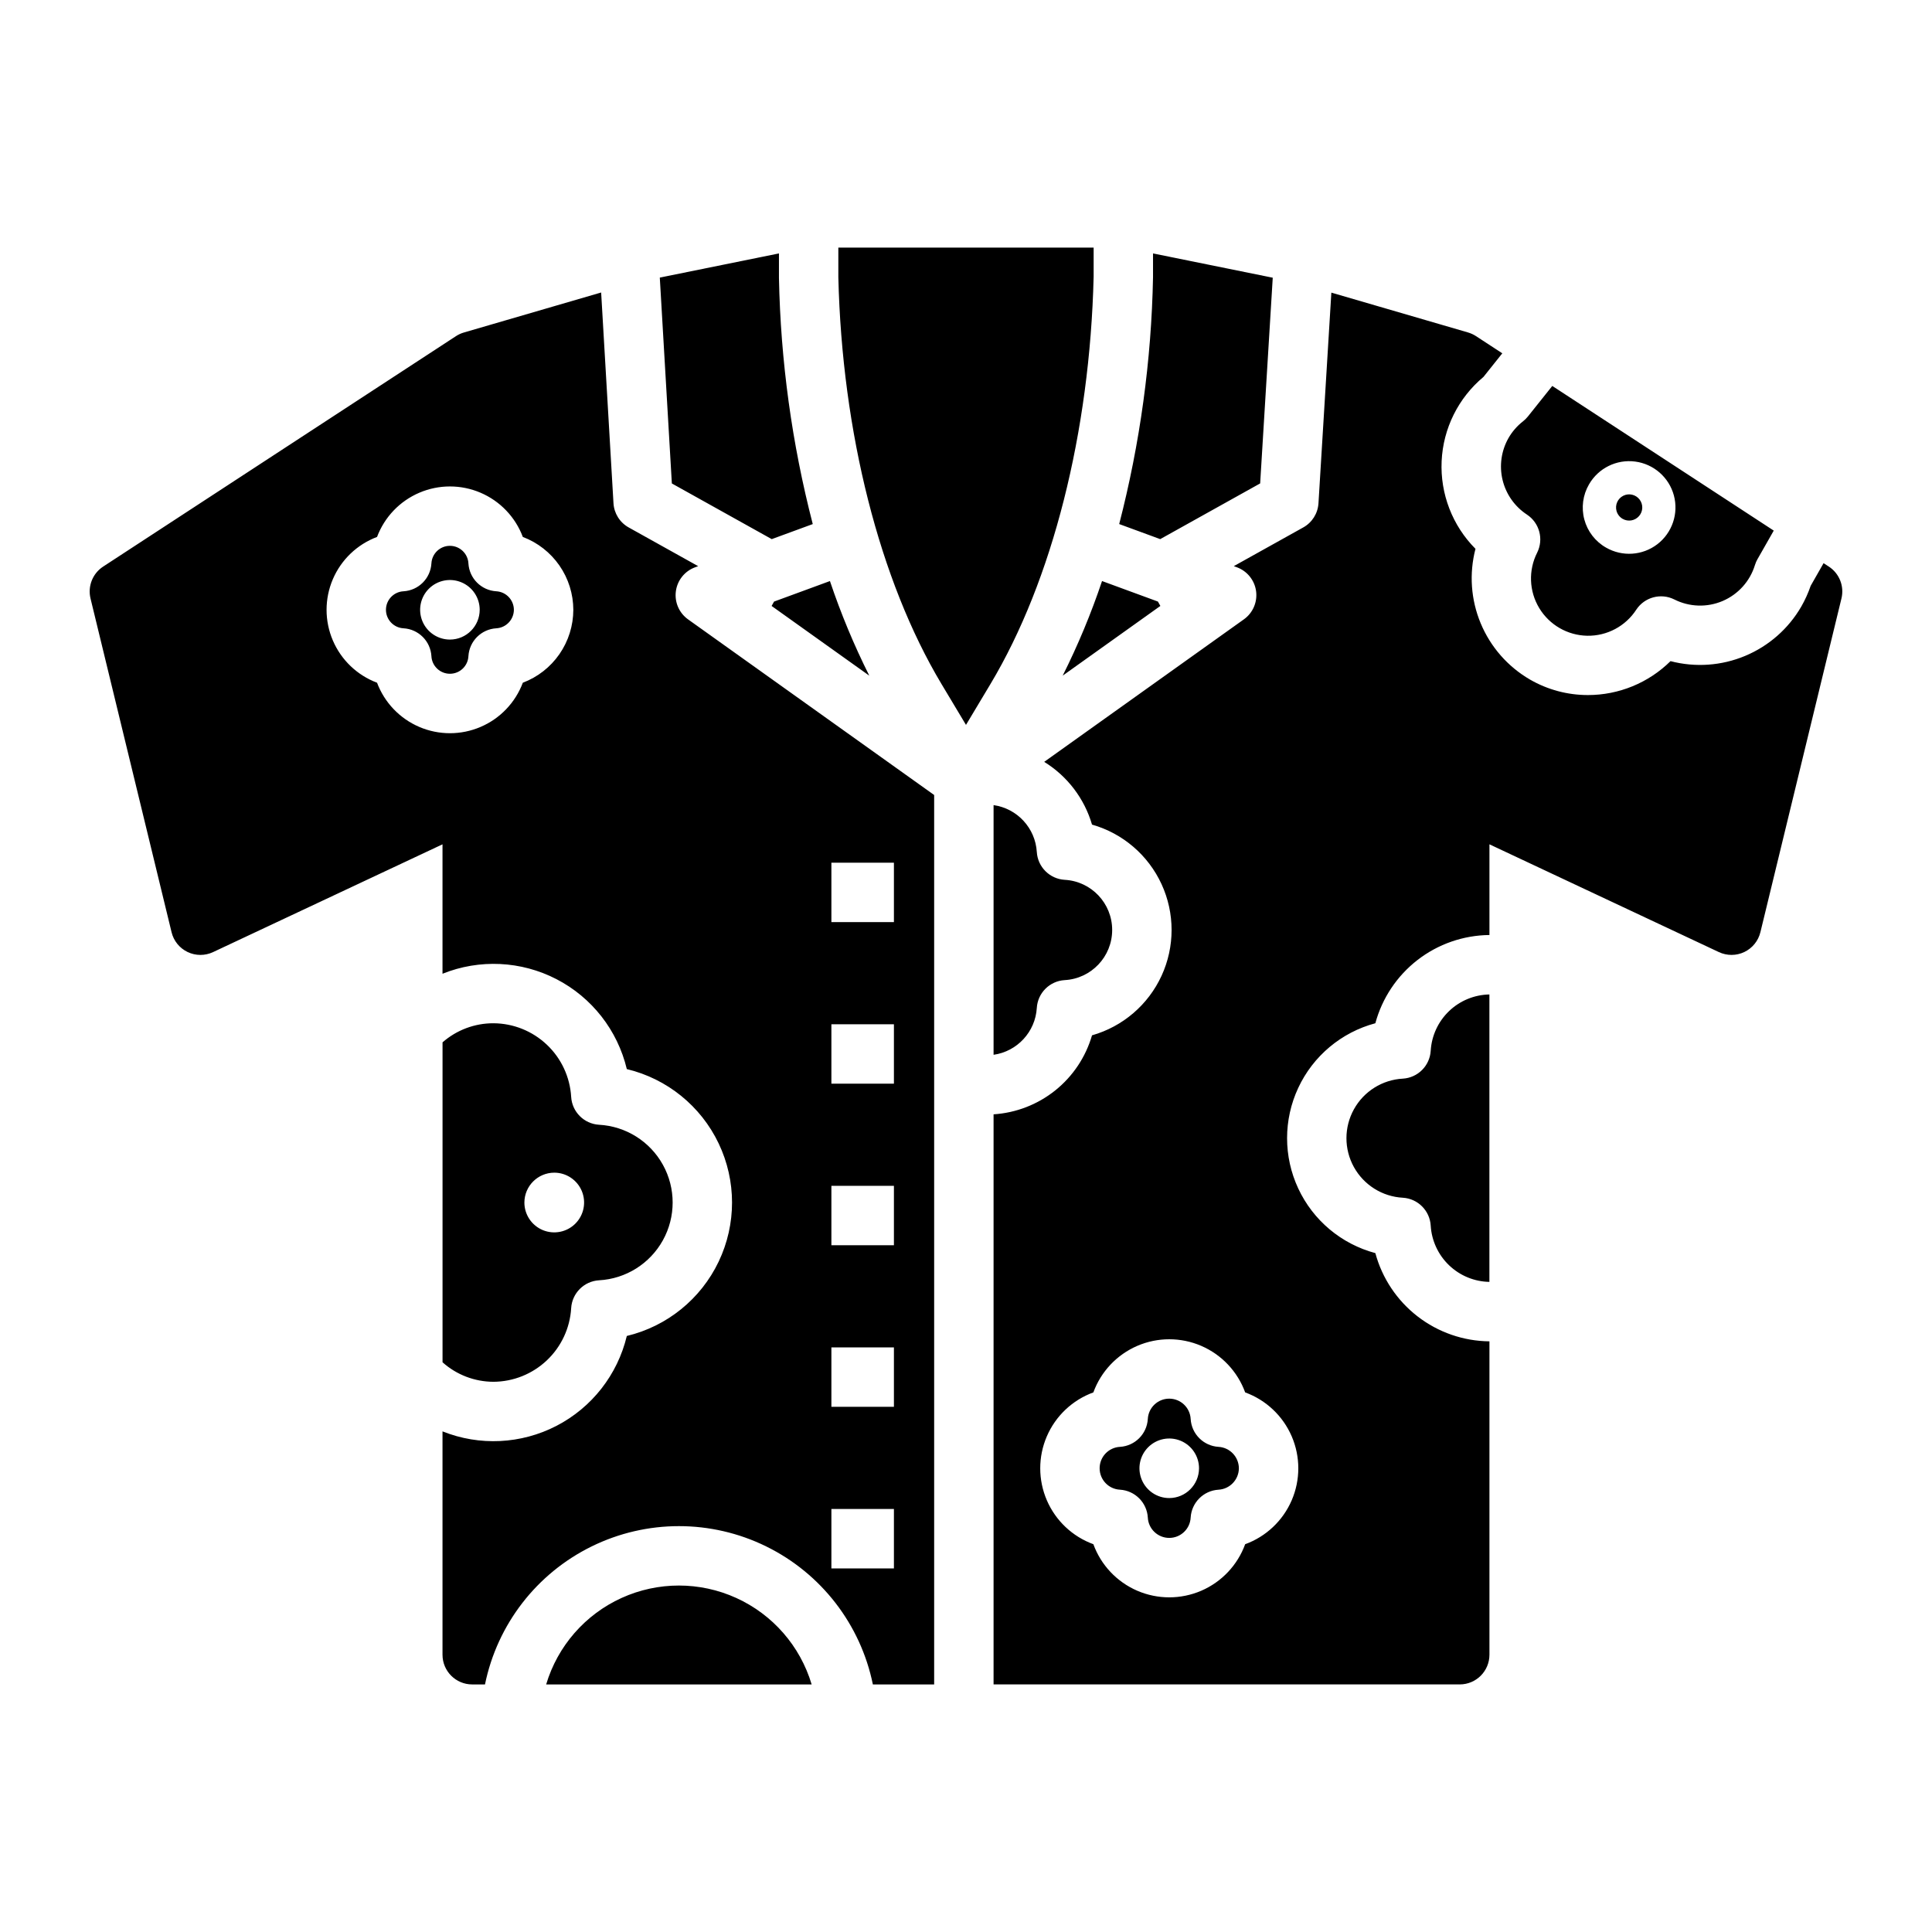
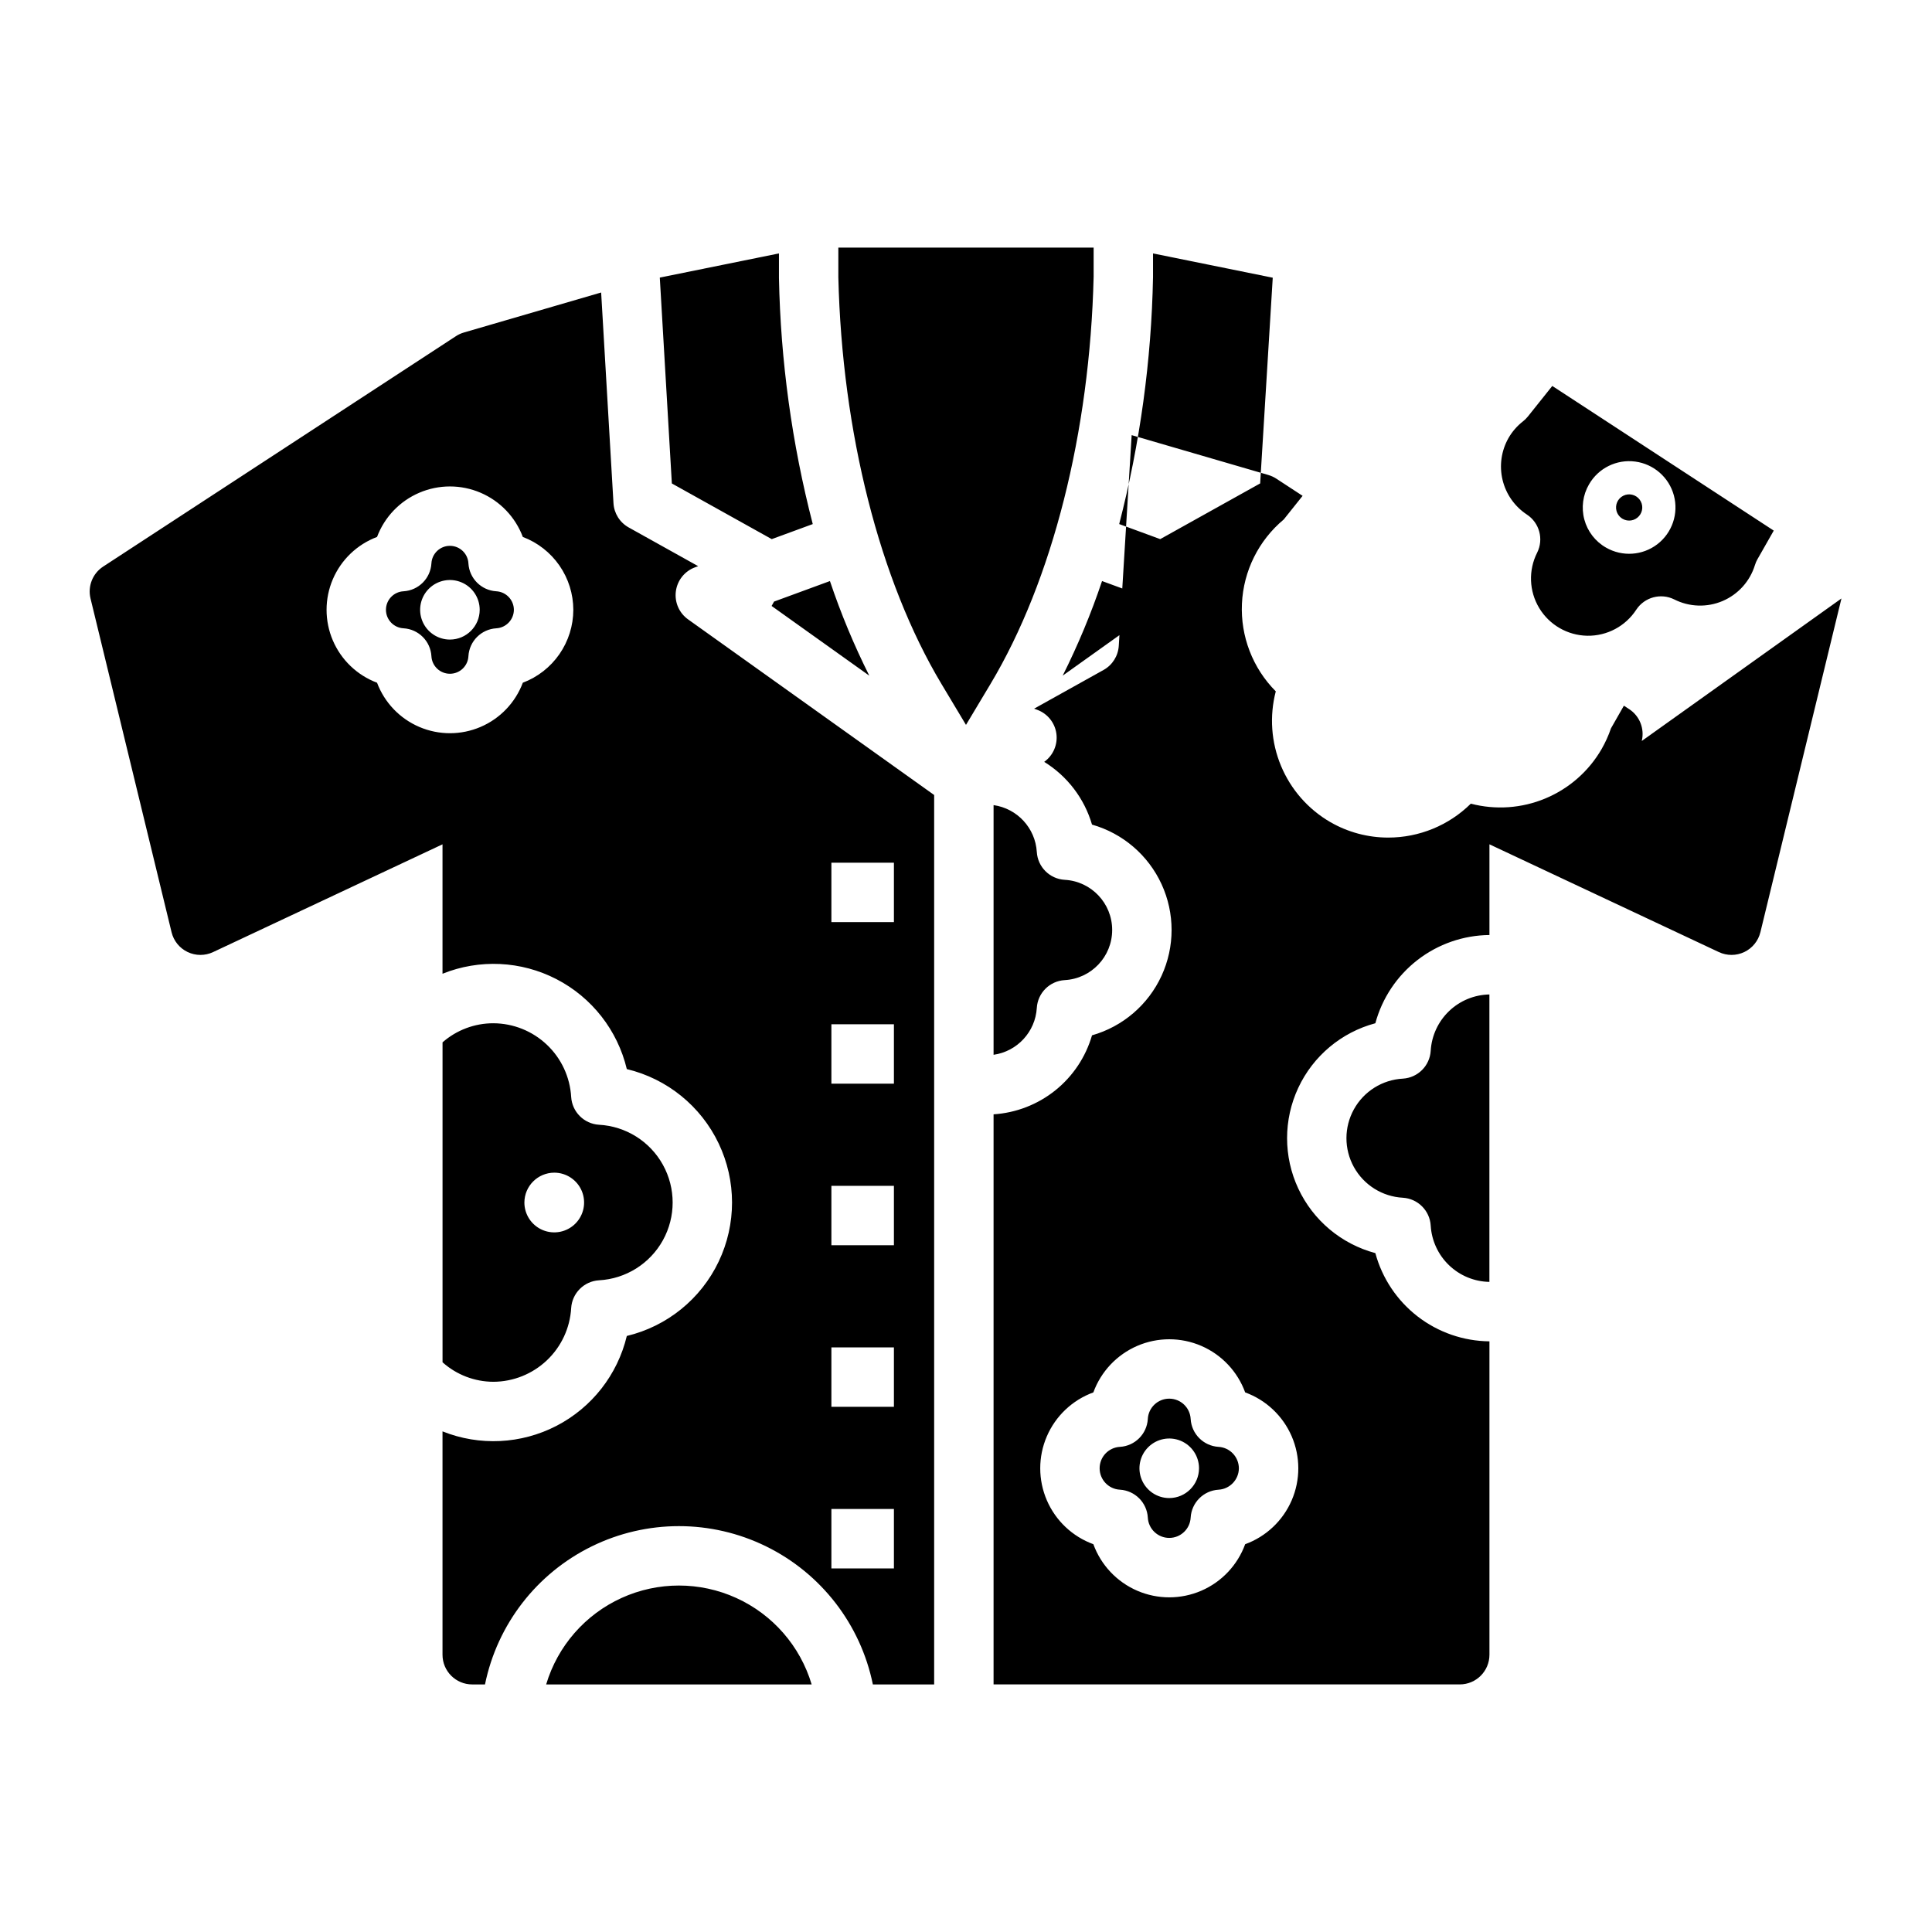
<svg xmlns="http://www.w3.org/2000/svg" fill="#000000" width="800px" height="800px" version="1.1" viewBox="144 144 512 512">
-   <path d="m451.51 304.58-25.887 18.473v0.004c4.059-8.105 7.543-16.484 10.43-25.074l14.809 5.438zm29.781-86.984-31.727-6.434v6.32c-0.43 22.074-3.441 44.023-8.965 65.398l10.871 3.992 26.484-14.762zm-117.35 80.391-14.809 5.438-0.648 1.16 25.887 18.473c-4.059-8.105-7.543-16.484-10.43-25.074zm-89.184 212.2c-4.977-0.016-9.773-1.852-13.48-5.172v-84.781c3.727-3.269 8.52-5.07 13.48-5.059 5.273 0.023 10.336 2.055 14.164 5.68 3.832 3.621 6.133 8.57 6.445 13.832 0.242 3.973 3.406 7.141 7.375 7.383 7.098 0.387 13.496 4.394 16.938 10.617 3.441 6.219 3.441 13.77 0 19.988-3.441 6.219-9.84 10.23-16.938 10.617-3.969 0.242-7.133 3.41-7.375 7.379-0.312 5.266-2.613 10.211-6.445 13.836-3.828 3.625-8.891 5.656-14.164 5.68zm8.211-47.508c0 3.199 1.926 6.086 4.883 7.312 2.957 1.223 6.359 0.547 8.621-1.715 2.266-2.262 2.941-5.668 1.719-8.625-1.227-2.953-4.109-4.883-7.309-4.883-4.363 0.016-7.898 3.547-7.914 7.91zm268.4-172.23c1.77-3.562 0.605-7.887-2.715-10.078-3.242-2.129-5.547-5.41-6.457-9.18-0.906-3.769-0.344-7.742 1.574-11.113 0.977-1.699 2.273-3.191 3.816-4.398 0.488-0.379 0.934-0.816 1.32-1.301l6.465-8.098 58.691 38.336-4.297 7.547-0.004-0.004c-0.285 0.5-0.516 1.035-0.684 1.586-1.312 4.285-4.445 7.769-8.566 9.527-4.121 1.758-8.809 1.605-12.809-0.414-3.559-1.773-7.883-0.609-10.074 2.715-2.848 4.383-7.75 6.992-12.98 6.906-5.227-0.09-10.043-2.863-12.742-7.34s-2.902-10.027-0.539-14.691zm18.25-1.328c4.301 2.477 9.668 2.121 13.605-0.902 3.934-3.027 5.66-8.125 4.375-12.918-1.289-4.793-5.34-8.34-10.262-8.984-4.922-0.645-9.746 1.738-12.227 6.039-1.641 2.816-2.09 6.176-1.242 9.324 0.844 3.148 2.914 5.828 5.75 7.441zm4.391-7.625h-0.004c1.438 0.828 3.258 0.527 4.352-0.723 1.094-1.246 1.152-3.09 0.141-4.406-1.012-1.312-2.809-1.73-4.297-0.996-1.484 0.734-2.242 2.418-1.812 4.019 0.242 0.887 0.824 1.641 1.617 2.106zm-207.84-64.012c0.98 41.051 10.941 80.402 27.332 107.78l6.496 10.84 6.492-10.84c16.391-27.375 26.352-66.727 27.336-107.96v-7.688h-67.656zm-44.121 54.637 26.473 14.754 10.867-3.988v-0.004c-5.516-21.312-8.523-43.199-8.957-65.215v-6.508l-31.578 6.406zm96.715 139c0.238-3.973 3.402-7.137 7.375-7.379 7.062-0.379 12.598-6.215 12.598-13.289 0.004-7.074-5.531-12.914-12.594-13.293-3.973-0.242-7.141-3.41-7.379-7.383-0.391-6.332-5.176-11.52-11.457-12.414v66.168c6.281-0.891 11.066-6.078 11.457-12.41zm213.24-108.52-21.48 88.449h-0.004c-0.555 2.297-2.117 4.219-4.246 5.242-2.133 1.02-4.609 1.027-6.75 0.023l-60.805-28.562v24.035c-6.898 0.066-13.59 2.387-19.047 6.609-5.457 4.223-9.387 10.113-11.188 16.773-9.008 2.406-16.492 8.676-20.434 17.129-3.945 8.449-3.945 18.211 0 26.66 3.941 8.453 11.426 14.723 20.434 17.129 1.801 6.66 5.731 12.551 11.188 16.773s12.148 6.543 19.047 6.609v83.047c0 4.348-3.523 7.871-7.871 7.871h-123.54v-151.08c5.973-0.383 11.684-2.598 16.355-6.344 4.668-3.746 8.066-8.84 9.734-14.59 8.152-2.32 14.883-8.086 18.43-15.789 3.543-7.699 3.543-16.566 0-24.266-3.547-7.703-10.277-13.473-18.43-15.789-2.023-6.918-6.539-12.844-12.672-16.629l52.922-37.77c2.375-1.695 3.617-4.566 3.231-7.461-0.391-2.891-2.352-5.332-5.09-6.336l-0.816-0.301 18.414-10.262c2.344-1.305 3.859-3.719 4.023-6.398l3.414-55.824 36.227 10.559v0.004c0.746 0.215 1.453 0.543 2.102 0.965l6.973 4.555-4.988 6.254c-6.664 5.555-10.688 13.652-11.09 22.312-0.402 8.664 2.852 17.102 8.969 23.25-1.711 6.562-1.223 13.504 1.391 19.762 2.609 6.258 7.199 11.488 13.07 14.891 4.664 2.688 9.953 4.102 15.34 4.098 8.191 0.004 16.055-3.227 21.887-8.988 6.562 1.715 13.508 1.23 19.77-1.387 6.262-2.613 11.492-7.207 14.887-13.082 1-1.746 1.832-3.582 2.481-5.484l3.426-6.012 1.391 0.91v-0.004c2.793 1.824 4.133 5.207 3.344 8.449zm-158.02 210.4c-2.019-5.535-6.227-9.996-11.637-12.332-5.414-2.332-11.547-2.332-16.957 0-5.41 2.336-9.621 6.797-11.637 12.332-5.535 2.016-9.996 6.227-12.328 11.637-2.336 5.41-2.336 11.543 0 16.957 2.332 5.41 6.793 9.617 12.328 11.637 2.016 5.535 6.227 9.996 11.637 12.332 5.41 2.332 11.543 2.332 16.957 0 5.41-2.336 9.617-6.797 11.637-12.332 5.535-2.016 9.996-6.227 12.332-11.637 2.332-5.41 2.332-11.547 0-16.957-2.336-5.41-6.797-9.621-12.332-11.637zm-201.46 77.391h-3.383c-4.348 0-7.871-3.527-7.871-7.871v-59.191c9.805 3.922 20.828 3.387 30.207-1.465 9.379-4.856 16.18-13.551 18.637-23.82 10.672-2.559 19.617-9.801 24.34-19.703 4.727-9.906 4.727-21.414 0-31.316-4.723-9.906-13.668-17.148-24.34-19.707-2.449-10.273-9.25-18.973-18.633-23.828-9.379-4.852-20.41-5.379-30.211-1.438v-34.297l-60.805 28.562c-2.141 1.004-4.617 0.996-6.746-0.023-2.133-1.02-3.695-2.945-4.25-5.242l-21.48-88.449c-0.785-3.242 0.555-6.625 3.344-8.449l93.504-61.074c0.648-0.422 1.359-0.75 2.102-0.965l36.371-10.602 3.269 55.848c0.156 2.684 1.676 5.106 4.027 6.414l18.414 10.262-0.816 0.301h-0.004c-2.738 1.004-4.699 3.445-5.086 6.336-0.391 2.894 0.852 5.766 3.227 7.461l65.219 46.547v235.71h-16.242c-3.254-15.914-13.699-29.426-28.277-36.582-14.582-7.16-31.656-7.16-46.238 0-14.582 7.156-25.023 20.668-28.277 36.582zm91.805-202.03h16.57v-15.742h-16.57zm0 42.82h16.57v-15.742h-16.57zm0 42.82h16.57v-15.742h-16.57zm0 42.82h16.57v-15.742h-16.57zm0 42.82h16.57v-15.742h-16.57zm-68.391-254.03c-0.012-4.195-1.293-8.293-3.684-11.742s-5.773-6.09-9.699-7.574c-1.98-5.273-6.027-9.508-11.207-11.719-5.18-2.215-11.039-2.215-16.215 0-5.18 2.211-9.23 6.445-11.211 11.719-5.269 1.98-9.504 6.031-11.715 11.207-2.215 5.18-2.215 11.039 0 16.219 2.211 5.176 6.445 9.227 11.715 11.207 1.98 5.273 6.031 9.508 11.207 11.719 5.18 2.215 11.039 2.215 16.219 0 5.18-2.211 9.227-6.445 11.207-11.719 3.926-1.484 7.309-4.125 9.699-7.574 2.391-3.449 3.672-7.547 3.684-11.742zm-7.195 284.78h70.355c-3.035-10.168-10.32-18.523-19.98-22.914-9.656-4.391-20.742-4.391-30.398 0s-16.941 12.746-19.98 22.914zm234.41-167.92c-0.242 3.973-3.41 7.141-7.379 7.379-5.438 0.293-10.336 3.363-12.973 8.129-2.637 4.762-2.637 10.547 0 15.309 2.637 4.762 7.539 7.832 12.977 8.125 3.969 0.242 7.133 3.406 7.375 7.375 0.238 3.992 1.973 7.742 4.856 10.512 2.883 2.766 6.703 4.344 10.699 4.414v-76.172c-3.996 0.074-7.816 1.652-10.699 4.418-2.883 2.769-4.617 6.523-4.856 10.512zm-50.836 110.64c-0.023 3.019-2.387 5.504-5.402 5.676-3.969 0.238-7.133 3.406-7.375 7.375-0.152 3.027-2.652 5.402-5.68 5.398-3.027 0-5.523-2.375-5.676-5.402-0.242-3.969-3.406-7.133-7.375-7.375-3.023-0.152-5.394-2.648-5.394-5.676s2.371-5.519 5.394-5.676c3.969-0.242 7.133-3.406 7.375-7.375 0.152-3.023 2.648-5.398 5.676-5.398s5.527 2.371 5.68 5.394c0.242 3.973 3.406 7.137 7.375 7.379 3.016 0.172 5.379 2.656 5.402 5.68zm-10.562 0c0-3.191-1.926-6.07-4.871-7.293-2.949-1.219-6.344-0.547-8.602 1.711-2.258 2.258-2.934 5.652-1.711 8.602 1.223 2.949 4.098 4.871 7.289 4.871 4.356-0.008 7.883-3.539 7.894-7.891zm-181.57-227.51c-0.016 2.609-2.059 4.758-4.664 4.906-3.973 0.238-7.141 3.402-7.383 7.375-0.125 2.613-2.281 4.672-4.902 4.672-2.617 0-4.777-2.055-4.906-4.668-0.238-3.973-3.406-7.141-7.379-7.379-2.613-0.133-4.668-2.289-4.668-4.906 0-2.617 2.055-4.773 4.668-4.906 3.973-0.238 7.141-3.406 7.379-7.379 0.133-2.613 2.289-4.668 4.906-4.664 2.617 0 4.773 2.055 4.902 4.668 0.242 3.973 3.41 7.137 7.383 7.375 2.606 0.148 4.648 2.297 4.664 4.906zm-9.059 0c0-3.191-1.922-6.07-4.871-7.289-2.949-1.223-6.344-0.547-8.602 1.711-2.258 2.254-2.93 5.648-1.711 8.598 1.223 2.949 4.102 4.871 7.293 4.871 4.356-0.008 7.883-3.535 7.891-7.891z" />
+   <path d="m451.51 304.58-25.887 18.473v0.004c4.059-8.105 7.543-16.484 10.43-25.074l14.809 5.438zm29.781-86.984-31.727-6.434v6.32c-0.43 22.074-3.441 44.023-8.965 65.398l10.871 3.992 26.484-14.762zm-117.35 80.391-14.809 5.438-0.648 1.16 25.887 18.473c-4.059-8.105-7.543-16.484-10.43-25.074zm-89.184 212.2c-4.977-0.016-9.773-1.852-13.48-5.172v-84.781c3.727-3.269 8.52-5.07 13.48-5.059 5.273 0.023 10.336 2.055 14.164 5.68 3.832 3.621 6.133 8.57 6.445 13.832 0.242 3.973 3.406 7.141 7.375 7.383 7.098 0.387 13.496 4.394 16.938 10.617 3.441 6.219 3.441 13.77 0 19.988-3.441 6.219-9.84 10.23-16.938 10.617-3.969 0.242-7.133 3.41-7.375 7.379-0.312 5.266-2.613 10.211-6.445 13.836-3.828 3.625-8.891 5.656-14.164 5.68zm8.211-47.508c0 3.199 1.926 6.086 4.883 7.312 2.957 1.223 6.359 0.547 8.621-1.715 2.266-2.262 2.941-5.668 1.719-8.625-1.227-2.953-4.109-4.883-7.309-4.883-4.363 0.016-7.898 3.547-7.914 7.91zm268.4-172.23c1.77-3.562 0.605-7.887-2.715-10.078-3.242-2.129-5.547-5.41-6.457-9.18-0.906-3.769-0.344-7.742 1.574-11.113 0.977-1.699 2.273-3.191 3.816-4.398 0.488-0.379 0.934-0.816 1.32-1.301l6.465-8.098 58.691 38.336-4.297 7.547-0.004-0.004c-0.285 0.5-0.516 1.035-0.684 1.586-1.312 4.285-4.445 7.769-8.566 9.527-4.121 1.758-8.809 1.605-12.809-0.414-3.559-1.773-7.883-0.609-10.074 2.715-2.848 4.383-7.75 6.992-12.98 6.906-5.227-0.09-10.043-2.863-12.742-7.34s-2.902-10.027-0.539-14.691zm18.25-1.328c4.301 2.477 9.668 2.121 13.605-0.902 3.934-3.027 5.66-8.125 4.375-12.918-1.289-4.793-5.34-8.34-10.262-8.984-4.922-0.645-9.746 1.738-12.227 6.039-1.641 2.816-2.09 6.176-1.242 9.324 0.844 3.148 2.914 5.828 5.75 7.441zm4.391-7.625h-0.004c1.438 0.828 3.258 0.527 4.352-0.723 1.094-1.246 1.152-3.09 0.141-4.406-1.012-1.312-2.809-1.73-4.297-0.996-1.484 0.734-2.242 2.418-1.812 4.019 0.242 0.887 0.824 1.641 1.617 2.106zm-207.84-64.012c0.98 41.051 10.941 80.402 27.332 107.78l6.496 10.84 6.492-10.84c16.391-27.375 26.352-66.727 27.336-107.96v-7.688h-67.656zm-44.121 54.637 26.473 14.754 10.867-3.988v-0.004c-5.516-21.312-8.523-43.199-8.957-65.215v-6.508l-31.578 6.406zm96.715 139c0.238-3.973 3.402-7.137 7.375-7.379 7.062-0.379 12.598-6.215 12.598-13.289 0.004-7.074-5.531-12.914-12.594-13.293-3.973-0.242-7.141-3.41-7.379-7.383-0.391-6.332-5.176-11.52-11.457-12.414v66.168c6.281-0.891 11.066-6.078 11.457-12.41zm213.24-108.52-21.48 88.449h-0.004c-0.555 2.297-2.117 4.219-4.246 5.242-2.133 1.02-4.609 1.027-6.75 0.023l-60.805-28.562v24.035c-6.898 0.066-13.59 2.387-19.047 6.609-5.457 4.223-9.387 10.113-11.188 16.773-9.008 2.406-16.492 8.676-20.434 17.129-3.945 8.449-3.945 18.211 0 26.66 3.941 8.453 11.426 14.723 20.434 17.129 1.801 6.66 5.731 12.551 11.188 16.773s12.148 6.543 19.047 6.609v83.047c0 4.348-3.523 7.871-7.871 7.871h-123.54v-151.08c5.973-0.383 11.684-2.598 16.355-6.344 4.668-3.746 8.066-8.84 9.734-14.59 8.152-2.32 14.883-8.086 18.43-15.789 3.543-7.699 3.543-16.566 0-24.266-3.547-7.703-10.277-13.473-18.43-15.789-2.023-6.918-6.539-12.844-12.672-16.629c2.375-1.695 3.617-4.566 3.231-7.461-0.391-2.891-2.352-5.332-5.09-6.336l-0.816-0.301 18.414-10.262c2.344-1.305 3.859-3.719 4.023-6.398l3.414-55.824 36.227 10.559v0.004c0.746 0.215 1.453 0.543 2.102 0.965l6.973 4.555-4.988 6.254c-6.664 5.555-10.688 13.652-11.09 22.312-0.402 8.664 2.852 17.102 8.969 23.25-1.711 6.562-1.223 13.504 1.391 19.762 2.609 6.258 7.199 11.488 13.07 14.891 4.664 2.688 9.953 4.102 15.34 4.098 8.191 0.004 16.055-3.227 21.887-8.988 6.562 1.715 13.508 1.23 19.77-1.387 6.262-2.613 11.492-7.207 14.887-13.082 1-1.746 1.832-3.582 2.481-5.484l3.426-6.012 1.391 0.91v-0.004c2.793 1.824 4.133 5.207 3.344 8.449zm-158.02 210.4c-2.019-5.535-6.227-9.996-11.637-12.332-5.414-2.332-11.547-2.332-16.957 0-5.41 2.336-9.621 6.797-11.637 12.332-5.535 2.016-9.996 6.227-12.328 11.637-2.336 5.41-2.336 11.543 0 16.957 2.332 5.41 6.793 9.617 12.328 11.637 2.016 5.535 6.227 9.996 11.637 12.332 5.41 2.332 11.543 2.332 16.957 0 5.41-2.336 9.617-6.797 11.637-12.332 5.535-2.016 9.996-6.227 12.332-11.637 2.332-5.41 2.332-11.547 0-16.957-2.336-5.41-6.797-9.621-12.332-11.637zm-201.46 77.391h-3.383c-4.348 0-7.871-3.527-7.871-7.871v-59.191c9.805 3.922 20.828 3.387 30.207-1.465 9.379-4.856 16.18-13.551 18.637-23.82 10.672-2.559 19.617-9.801 24.34-19.703 4.727-9.906 4.727-21.414 0-31.316-4.723-9.906-13.668-17.148-24.34-19.707-2.449-10.273-9.25-18.973-18.633-23.828-9.379-4.852-20.41-5.379-30.211-1.438v-34.297l-60.805 28.562c-2.141 1.004-4.617 0.996-6.746-0.023-2.133-1.02-3.695-2.945-4.25-5.242l-21.48-88.449c-0.785-3.242 0.555-6.625 3.344-8.449l93.504-61.074c0.648-0.422 1.359-0.75 2.102-0.965l36.371-10.602 3.269 55.848c0.156 2.684 1.676 5.106 4.027 6.414l18.414 10.262-0.816 0.301h-0.004c-2.738 1.004-4.699 3.445-5.086 6.336-0.391 2.894 0.852 5.766 3.227 7.461l65.219 46.547v235.71h-16.242c-3.254-15.914-13.699-29.426-28.277-36.582-14.582-7.16-31.656-7.16-46.238 0-14.582 7.156-25.023 20.668-28.277 36.582zm91.805-202.03h16.57v-15.742h-16.57zm0 42.82h16.57v-15.742h-16.57zm0 42.82h16.57v-15.742h-16.57zm0 42.82h16.57v-15.742h-16.57zm0 42.82h16.57v-15.742h-16.57zm-68.391-254.03c-0.012-4.195-1.293-8.293-3.684-11.742s-5.773-6.09-9.699-7.574c-1.98-5.273-6.027-9.508-11.207-11.719-5.18-2.215-11.039-2.215-16.215 0-5.18 2.211-9.23 6.445-11.211 11.719-5.269 1.98-9.504 6.031-11.715 11.207-2.215 5.18-2.215 11.039 0 16.219 2.211 5.176 6.445 9.227 11.715 11.207 1.98 5.273 6.031 9.508 11.207 11.719 5.18 2.215 11.039 2.215 16.219 0 5.18-2.211 9.227-6.445 11.207-11.719 3.926-1.484 7.309-4.125 9.699-7.574 2.391-3.449 3.672-7.547 3.684-11.742zm-7.195 284.78h70.355c-3.035-10.168-10.32-18.523-19.98-22.914-9.656-4.391-20.742-4.391-30.398 0s-16.941 12.746-19.98 22.914zm234.41-167.92c-0.242 3.973-3.41 7.141-7.379 7.379-5.438 0.293-10.336 3.363-12.973 8.129-2.637 4.762-2.637 10.547 0 15.309 2.637 4.762 7.539 7.832 12.977 8.125 3.969 0.242 7.133 3.406 7.375 7.375 0.238 3.992 1.973 7.742 4.856 10.512 2.883 2.766 6.703 4.344 10.699 4.414v-76.172c-3.996 0.074-7.816 1.652-10.699 4.418-2.883 2.769-4.617 6.523-4.856 10.512zm-50.836 110.64c-0.023 3.019-2.387 5.504-5.402 5.676-3.969 0.238-7.133 3.406-7.375 7.375-0.152 3.027-2.652 5.402-5.68 5.398-3.027 0-5.523-2.375-5.676-5.402-0.242-3.969-3.406-7.133-7.375-7.375-3.023-0.152-5.394-2.648-5.394-5.676s2.371-5.519 5.394-5.676c3.969-0.242 7.133-3.406 7.375-7.375 0.152-3.023 2.648-5.398 5.676-5.398s5.527 2.371 5.68 5.394c0.242 3.973 3.406 7.137 7.375 7.379 3.016 0.172 5.379 2.656 5.402 5.68zm-10.562 0c0-3.191-1.926-6.07-4.871-7.293-2.949-1.219-6.344-0.547-8.602 1.711-2.258 2.258-2.934 5.652-1.711 8.602 1.223 2.949 4.098 4.871 7.289 4.871 4.356-0.008 7.883-3.539 7.894-7.891zm-181.57-227.51c-0.016 2.609-2.059 4.758-4.664 4.906-3.973 0.238-7.141 3.402-7.383 7.375-0.125 2.613-2.281 4.672-4.902 4.672-2.617 0-4.777-2.055-4.906-4.668-0.238-3.973-3.406-7.141-7.379-7.379-2.613-0.133-4.668-2.289-4.668-4.906 0-2.617 2.055-4.773 4.668-4.906 3.973-0.238 7.141-3.406 7.379-7.379 0.133-2.613 2.289-4.668 4.906-4.664 2.617 0 4.773 2.055 4.902 4.668 0.242 3.973 3.41 7.137 7.383 7.375 2.606 0.148 4.648 2.297 4.664 4.906zm-9.059 0c0-3.191-1.922-6.07-4.871-7.289-2.949-1.223-6.344-0.547-8.602 1.711-2.258 2.254-2.93 5.648-1.711 8.598 1.223 2.949 4.102 4.871 7.293 4.871 4.356-0.008 7.883-3.535 7.891-7.891z" />
</svg>